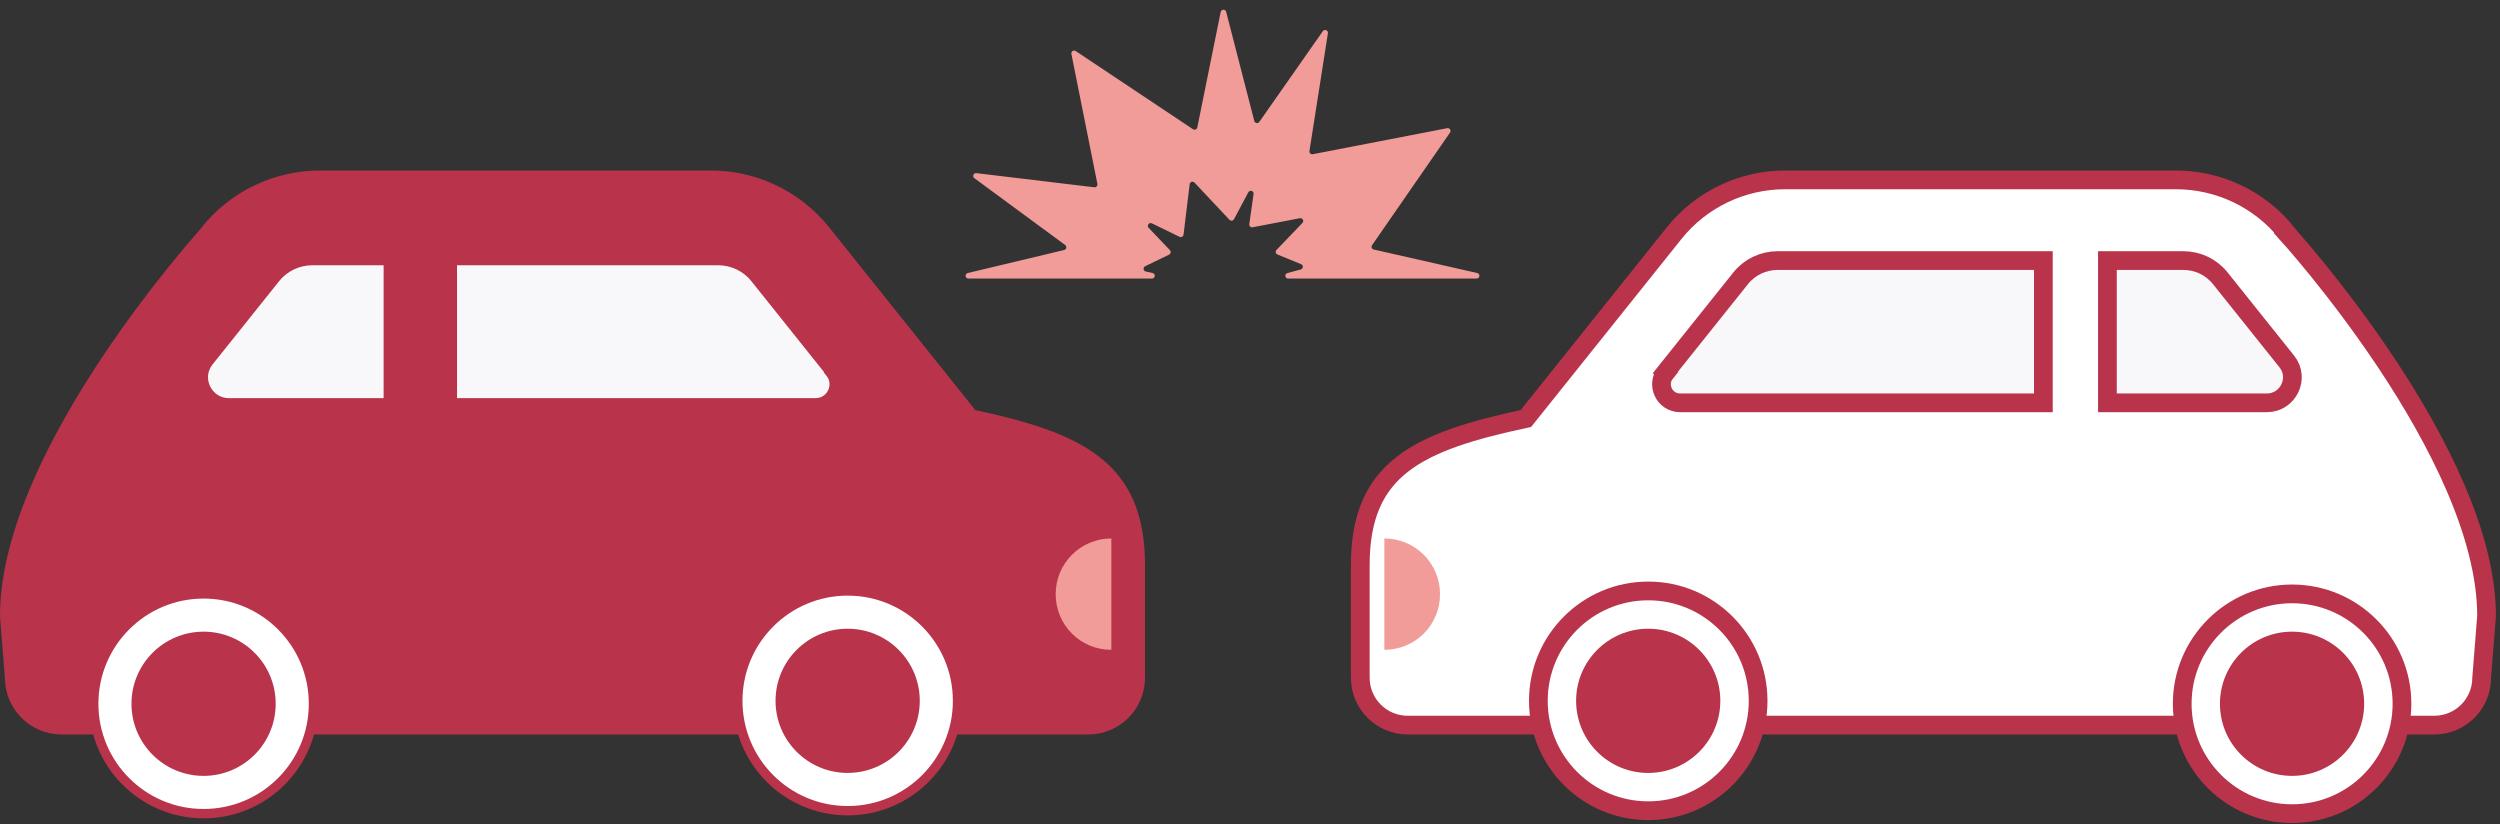
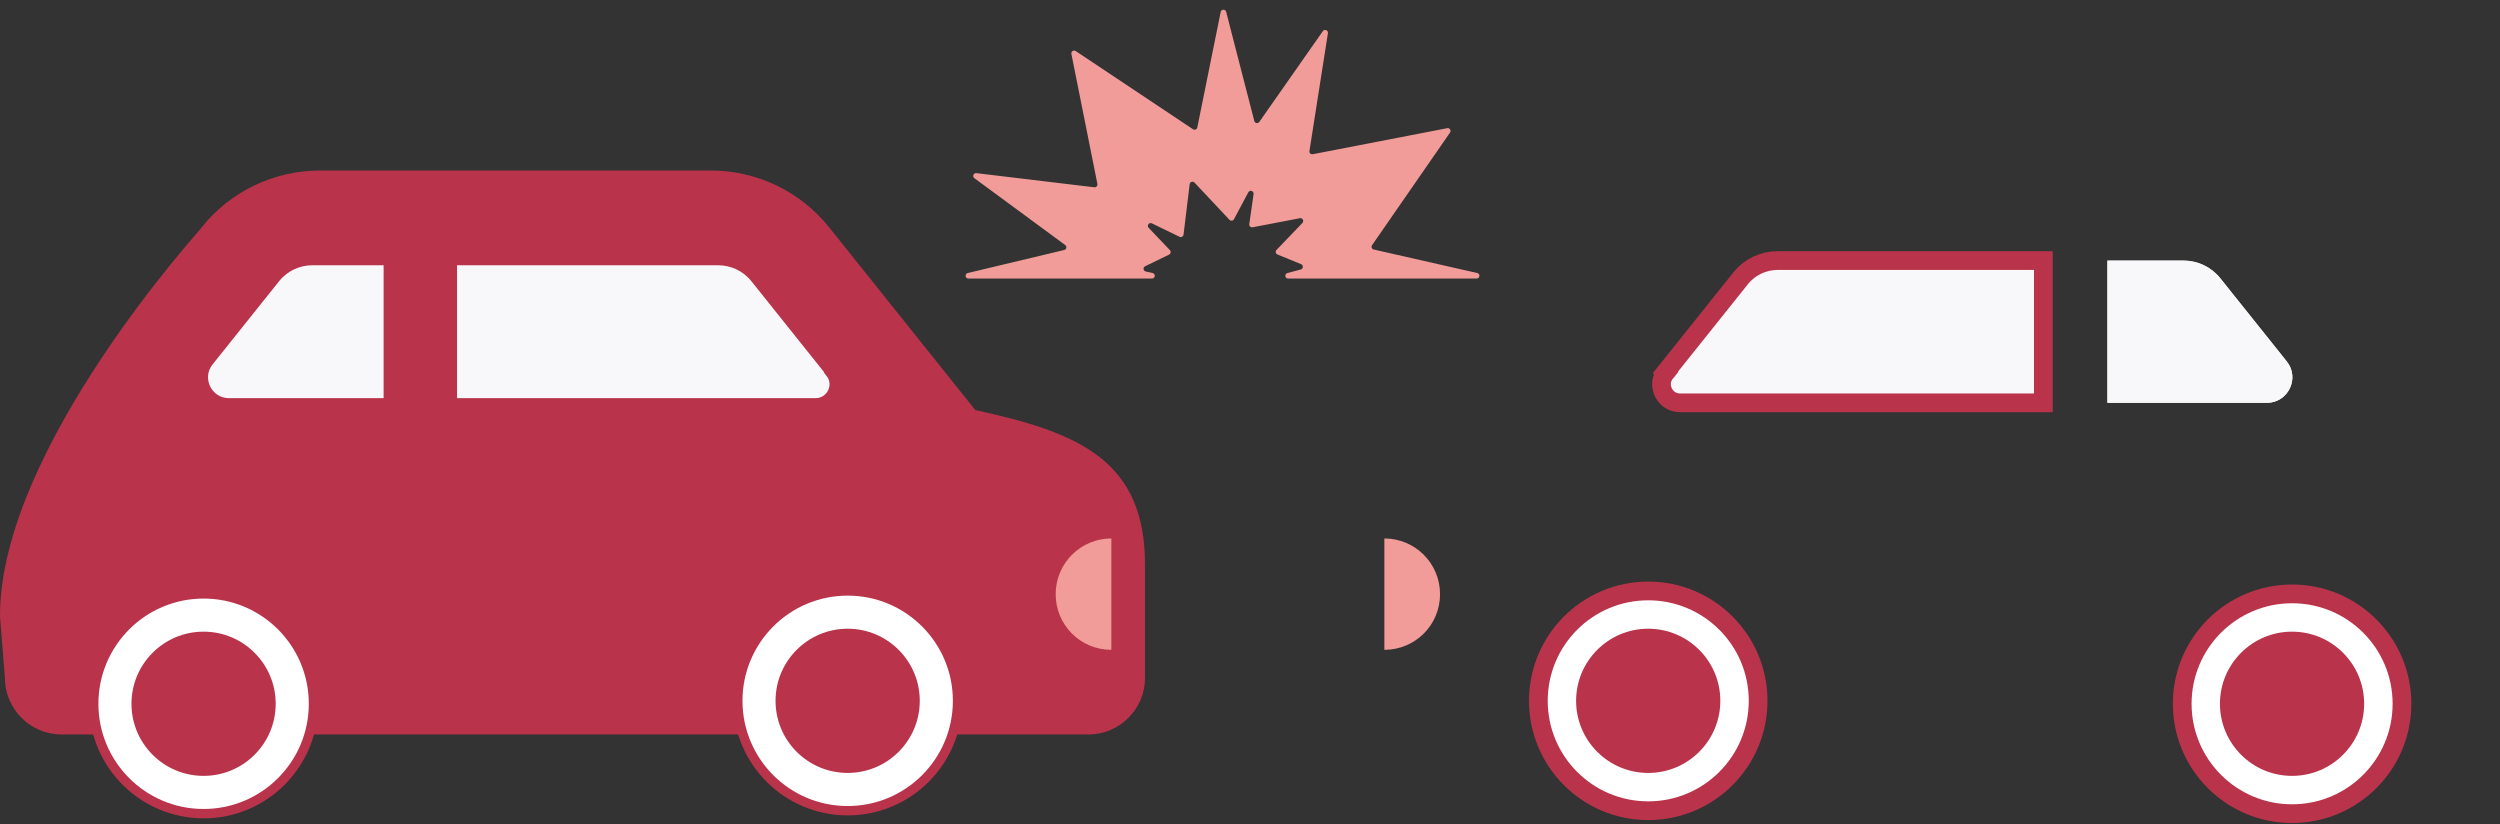
<svg xmlns="http://www.w3.org/2000/svg" width="267" height="88" viewBox="0 0 267 88" fill="none">
  <rect x="0" y="0" width="267" height="88" fill="#333333" stroke="none" />
-   <path d="M244.243 24.895C241.362 21.306 237.014 19.211 232.377 19.211H190.649C186.038 19.211 181.664 21.306 178.782 24.921L162.961 44.699C151.409 47.161 145.279 50.016 145.279 60.337V72.386C145.279 75.189 147.558 77.442 150.335 77.442H259.986C262.789 77.442 265.042 75.163 265.042 72.386L265.566 65.785C265.566 48.34 244.217 24.921 244.217 24.921L244.243 24.895Z" fill="white" stroke="#B9344B" stroke-width="2" stroke-miterlimit="10" />
  <path d="M177.864 39.774L185.906 29.715C186.875 28.51 188.316 27.829 189.862 27.829H218.231V43.022H179.436C177.76 43.022 176.843 41.084 177.891 39.8L177.864 39.774Z" fill="#FAF6F3" />
  <path d="M177.864 39.774L185.906 29.715C186.875 28.51 188.316 27.829 189.862 27.829H218.231V43.022H179.436C177.76 43.022 176.843 41.084 177.891 39.8L177.864 39.774Z" fill="#F8F7F9" />
  <path d="M177.864 39.774L185.906 29.715C186.875 28.51 188.316 27.829 189.862 27.829H218.231V43.022H179.436C177.76 43.022 176.843 41.084 177.891 39.8L177.864 39.774Z" stroke="#B9344B" stroke-width="2" stroke-miterlimit="10" />
  <path d="M244.221 38.595L237.122 29.715C236.153 28.51 234.712 27.829 233.166 27.829H225.072V43.022H242.099C244.378 43.022 245.661 40.376 244.221 38.595Z" fill="#FAF6F3" />
  <path d="M244.221 38.595L237.122 29.715C236.153 28.51 234.712 27.829 233.166 27.829H225.072V43.022H242.099C244.378 43.022 245.661 40.376 244.221 38.595Z" fill="#F8F7F9" />
-   <path d="M244.221 38.595L237.122 29.715C236.153 28.51 234.712 27.829 233.166 27.829H225.072V43.022H242.099C244.378 43.022 245.661 40.376 244.221 38.595Z" stroke="#B9344B" stroke-width="2" stroke-miterlimit="10" />
  <path d="M244.796 86.898C251.277 86.898 256.531 81.644 256.531 75.162C256.531 68.681 251.277 63.427 244.796 63.427C238.315 63.427 233.061 68.681 233.061 75.162C233.061 81.644 238.315 86.898 244.796 86.898Z" fill="white" stroke="#B9344B" stroke-width="2" stroke-miterlimit="10" />
  <path d="M244.791 82.864C249.044 82.864 252.492 79.415 252.492 75.162C252.492 70.909 249.044 67.461 244.791 67.461C240.538 67.461 237.09 70.909 237.09 75.162C237.09 79.415 240.538 82.864 244.791 82.864Z" fill="#B9344B" />
  <path d="M176.032 86.584C182.513 86.584 187.767 81.33 187.767 74.849C187.767 68.367 182.513 63.113 176.032 63.113C169.551 63.113 164.297 68.367 164.297 74.849C164.297 81.33 169.551 86.584 176.032 86.584Z" fill="white" stroke="#B9344B" stroke-width="2" stroke-miterlimit="10" />
  <path d="M176.029 82.55C180.283 82.55 183.731 79.102 183.731 74.849C183.731 70.595 180.283 67.147 176.029 67.147C171.776 67.147 168.328 70.595 168.328 74.849C168.328 79.102 171.776 82.55 176.029 82.55Z" fill="#B9344B" />
  <path d="M147.85 57.508C151.124 57.508 153.796 60.154 153.796 63.455C153.796 66.755 151.15 69.401 147.85 69.401" fill="#F19C99" />
  <path d="M22.323 24.895C25.204 21.306 29.552 19.211 34.189 19.211H75.917C80.528 19.211 84.902 21.306 87.784 24.921L103.605 44.699C115.157 47.161 121.287 50.016 121.287 60.337V72.386C121.287 75.189 119.008 77.442 116.231 77.442H83.226H80.999H62.086H60.305H55.826H49.775H30.312H29.081H26.854H25.047H6.58C3.777 77.442 1.524 75.163 1.524 72.386L1 65.785C1 48.34 22.349 24.921 22.349 24.921L22.323 24.895Z" fill="#B9344B" stroke="#B9344B" stroke-width="2" stroke-miterlimit="10" />
  <path d="M88.675 39.774L80.633 29.715C79.664 28.51 78.223 27.829 76.678 27.829H48.309V43.022H87.103C88.78 43.022 89.696 41.084 88.649 39.8L88.675 39.774Z" fill="#FAF6F3" />
  <path d="M88.675 39.774L80.633 29.715C79.664 28.51 78.223 27.829 76.678 27.829H48.309V43.022H87.103C88.78 43.022 89.696 41.084 88.649 39.8L88.675 39.774Z" fill="#F8F7F9" />
  <path d="M88.675 39.774L80.633 29.715C79.664 28.51 78.223 27.829 76.678 27.829H48.309V43.022H87.103C88.78 43.022 89.696 41.084 88.649 39.8L88.675 39.774Z" stroke="#B9344B" stroke-miterlimit="10" />
  <path d="M22.323 38.595L29.422 29.715C30.391 28.51 31.832 27.829 33.377 27.829H41.471V43.022H24.445C22.166 43.022 20.882 40.376 22.323 38.595Z" fill="#FAF6F3" />
  <path d="M22.323 38.595L29.422 29.715C30.391 28.51 31.832 27.829 33.377 27.829H41.471V43.022H24.445C22.166 43.022 20.882 40.376 22.323 38.595Z" fill="#F8F7F9" />
  <path d="M22.323 38.595L29.422 29.715C30.391 28.51 31.832 27.829 33.377 27.829H41.471V43.022H24.445C22.166 43.022 20.882 40.376 22.323 38.595Z" stroke="#B9344B" stroke-miterlimit="10" />
  <path d="M21.745 86.898C28.226 86.898 33.48 81.644 33.48 75.162C33.48 68.681 28.226 63.427 21.745 63.427C15.264 63.427 10.01 68.681 10.01 75.162C10.01 81.644 15.264 86.898 21.745 86.898Z" fill="white" stroke="#B9344B" stroke-miterlimit="10" />
  <path d="M21.742 82.864C25.996 82.864 29.444 79.415 29.444 75.162C29.444 70.909 25.996 67.461 21.742 67.461C17.489 67.461 14.041 70.909 14.041 75.162C14.041 79.415 17.489 82.864 21.742 82.864Z" fill="#B9344B" />
  <path d="M90.532 86.583C97.013 86.583 102.267 81.329 102.267 74.848C102.267 68.367 97.013 63.113 90.532 63.113C84.051 63.113 78.797 68.367 78.797 74.848C78.797 81.329 84.051 86.583 90.532 86.583Z" fill="white" stroke="#B9344B" stroke-miterlimit="10" />
  <path d="M90.529 82.549C94.783 82.549 98.231 79.102 98.231 74.848C98.231 70.595 94.783 67.147 90.529 67.147C86.276 67.147 82.828 70.595 82.828 74.848C82.828 79.102 86.276 82.549 90.529 82.549Z" fill="#B9344B" />
  <path d="M118.692 57.508C115.418 57.508 112.746 60.154 112.746 63.455C112.746 66.755 115.392 69.401 118.692 69.401" fill="#F19C99" />
  <path d="M146.716 26.649C146.509 26.602 146.415 26.361 146.536 26.186L154.864 14.156C155.017 13.935 154.825 13.64 154.561 13.691L140.203 16.47C139.999 16.51 139.817 16.334 139.849 16.129L141.821 3.547C141.871 3.233 141.462 3.069 141.279 3.329L134.495 13.018C134.348 13.227 134.023 13.169 133.959 12.921L130.953 1.263C130.874 0.955 130.432 0.967 130.369 1.279L127.872 13.613C127.83 13.822 127.589 13.922 127.411 13.803L114.886 5.453C114.663 5.305 114.373 5.499 114.425 5.761L117.202 19.645C117.242 19.845 117.075 20.026 116.872 20.002L104.276 18.492C103.97 18.455 103.815 18.849 104.063 19.031L113.762 26.168C113.968 26.319 113.903 26.642 113.654 26.701L103.357 29.159C103.011 29.241 103.071 29.75 103.427 29.75H123.03C123.389 29.75 123.445 29.235 123.095 29.158L122.37 28.998C122.092 28.936 122.048 28.559 122.303 28.435L124.861 27.192C125.043 27.103 125.087 26.863 124.947 26.715L122.676 24.332C122.445 24.09 122.724 23.709 123.024 23.856L125.973 25.29C126.158 25.381 126.377 25.261 126.402 25.057L127.056 19.671C127.087 19.418 127.398 19.316 127.573 19.501L131.306 23.475C131.446 23.624 131.692 23.591 131.789 23.41L133.32 20.538C133.478 20.242 133.929 20.389 133.882 20.721L133.424 23.937C133.395 24.141 133.576 24.313 133.778 24.274L138.828 23.305C139.115 23.25 139.303 23.597 139.101 23.808L136.33 26.695C136.184 26.847 136.237 27.1 136.433 27.18L138.958 28.213C139.224 28.322 139.199 28.707 138.921 28.781L137.497 29.161C137.157 29.251 137.223 29.75 137.574 29.75H157.701C158.059 29.75 158.116 29.237 157.767 29.158L146.716 26.649Z" fill="#F19C99" />
</svg>